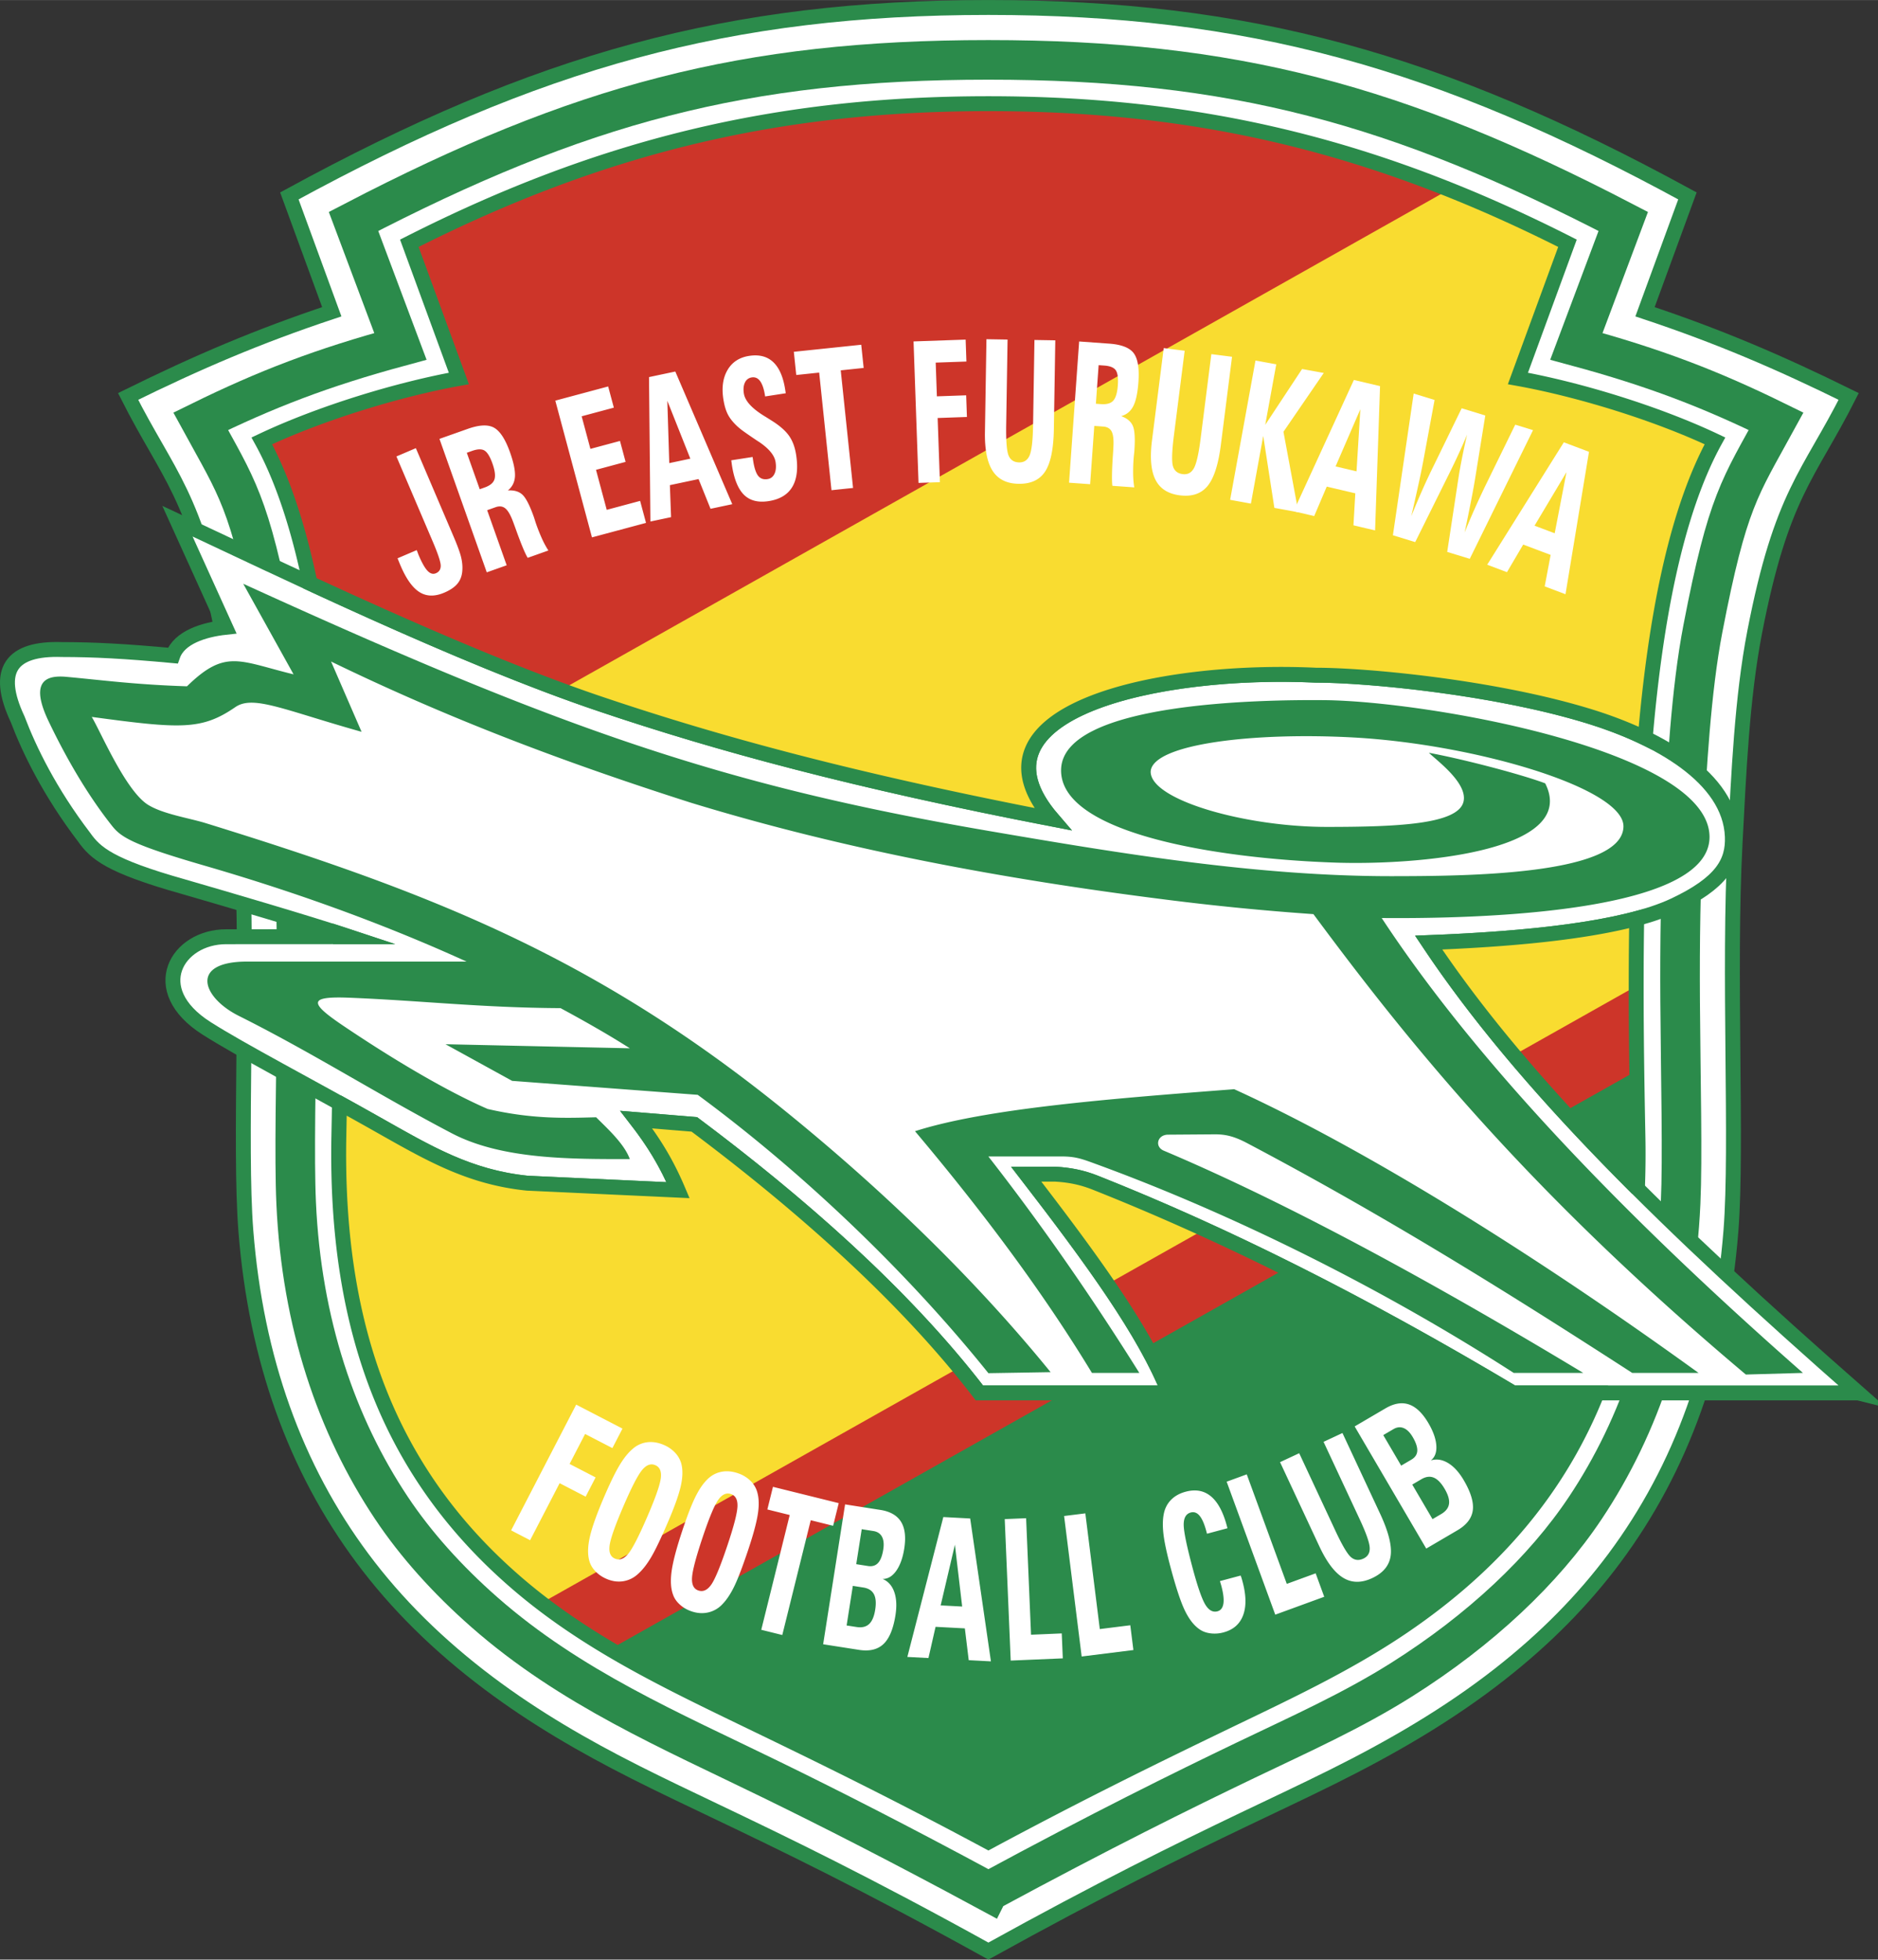
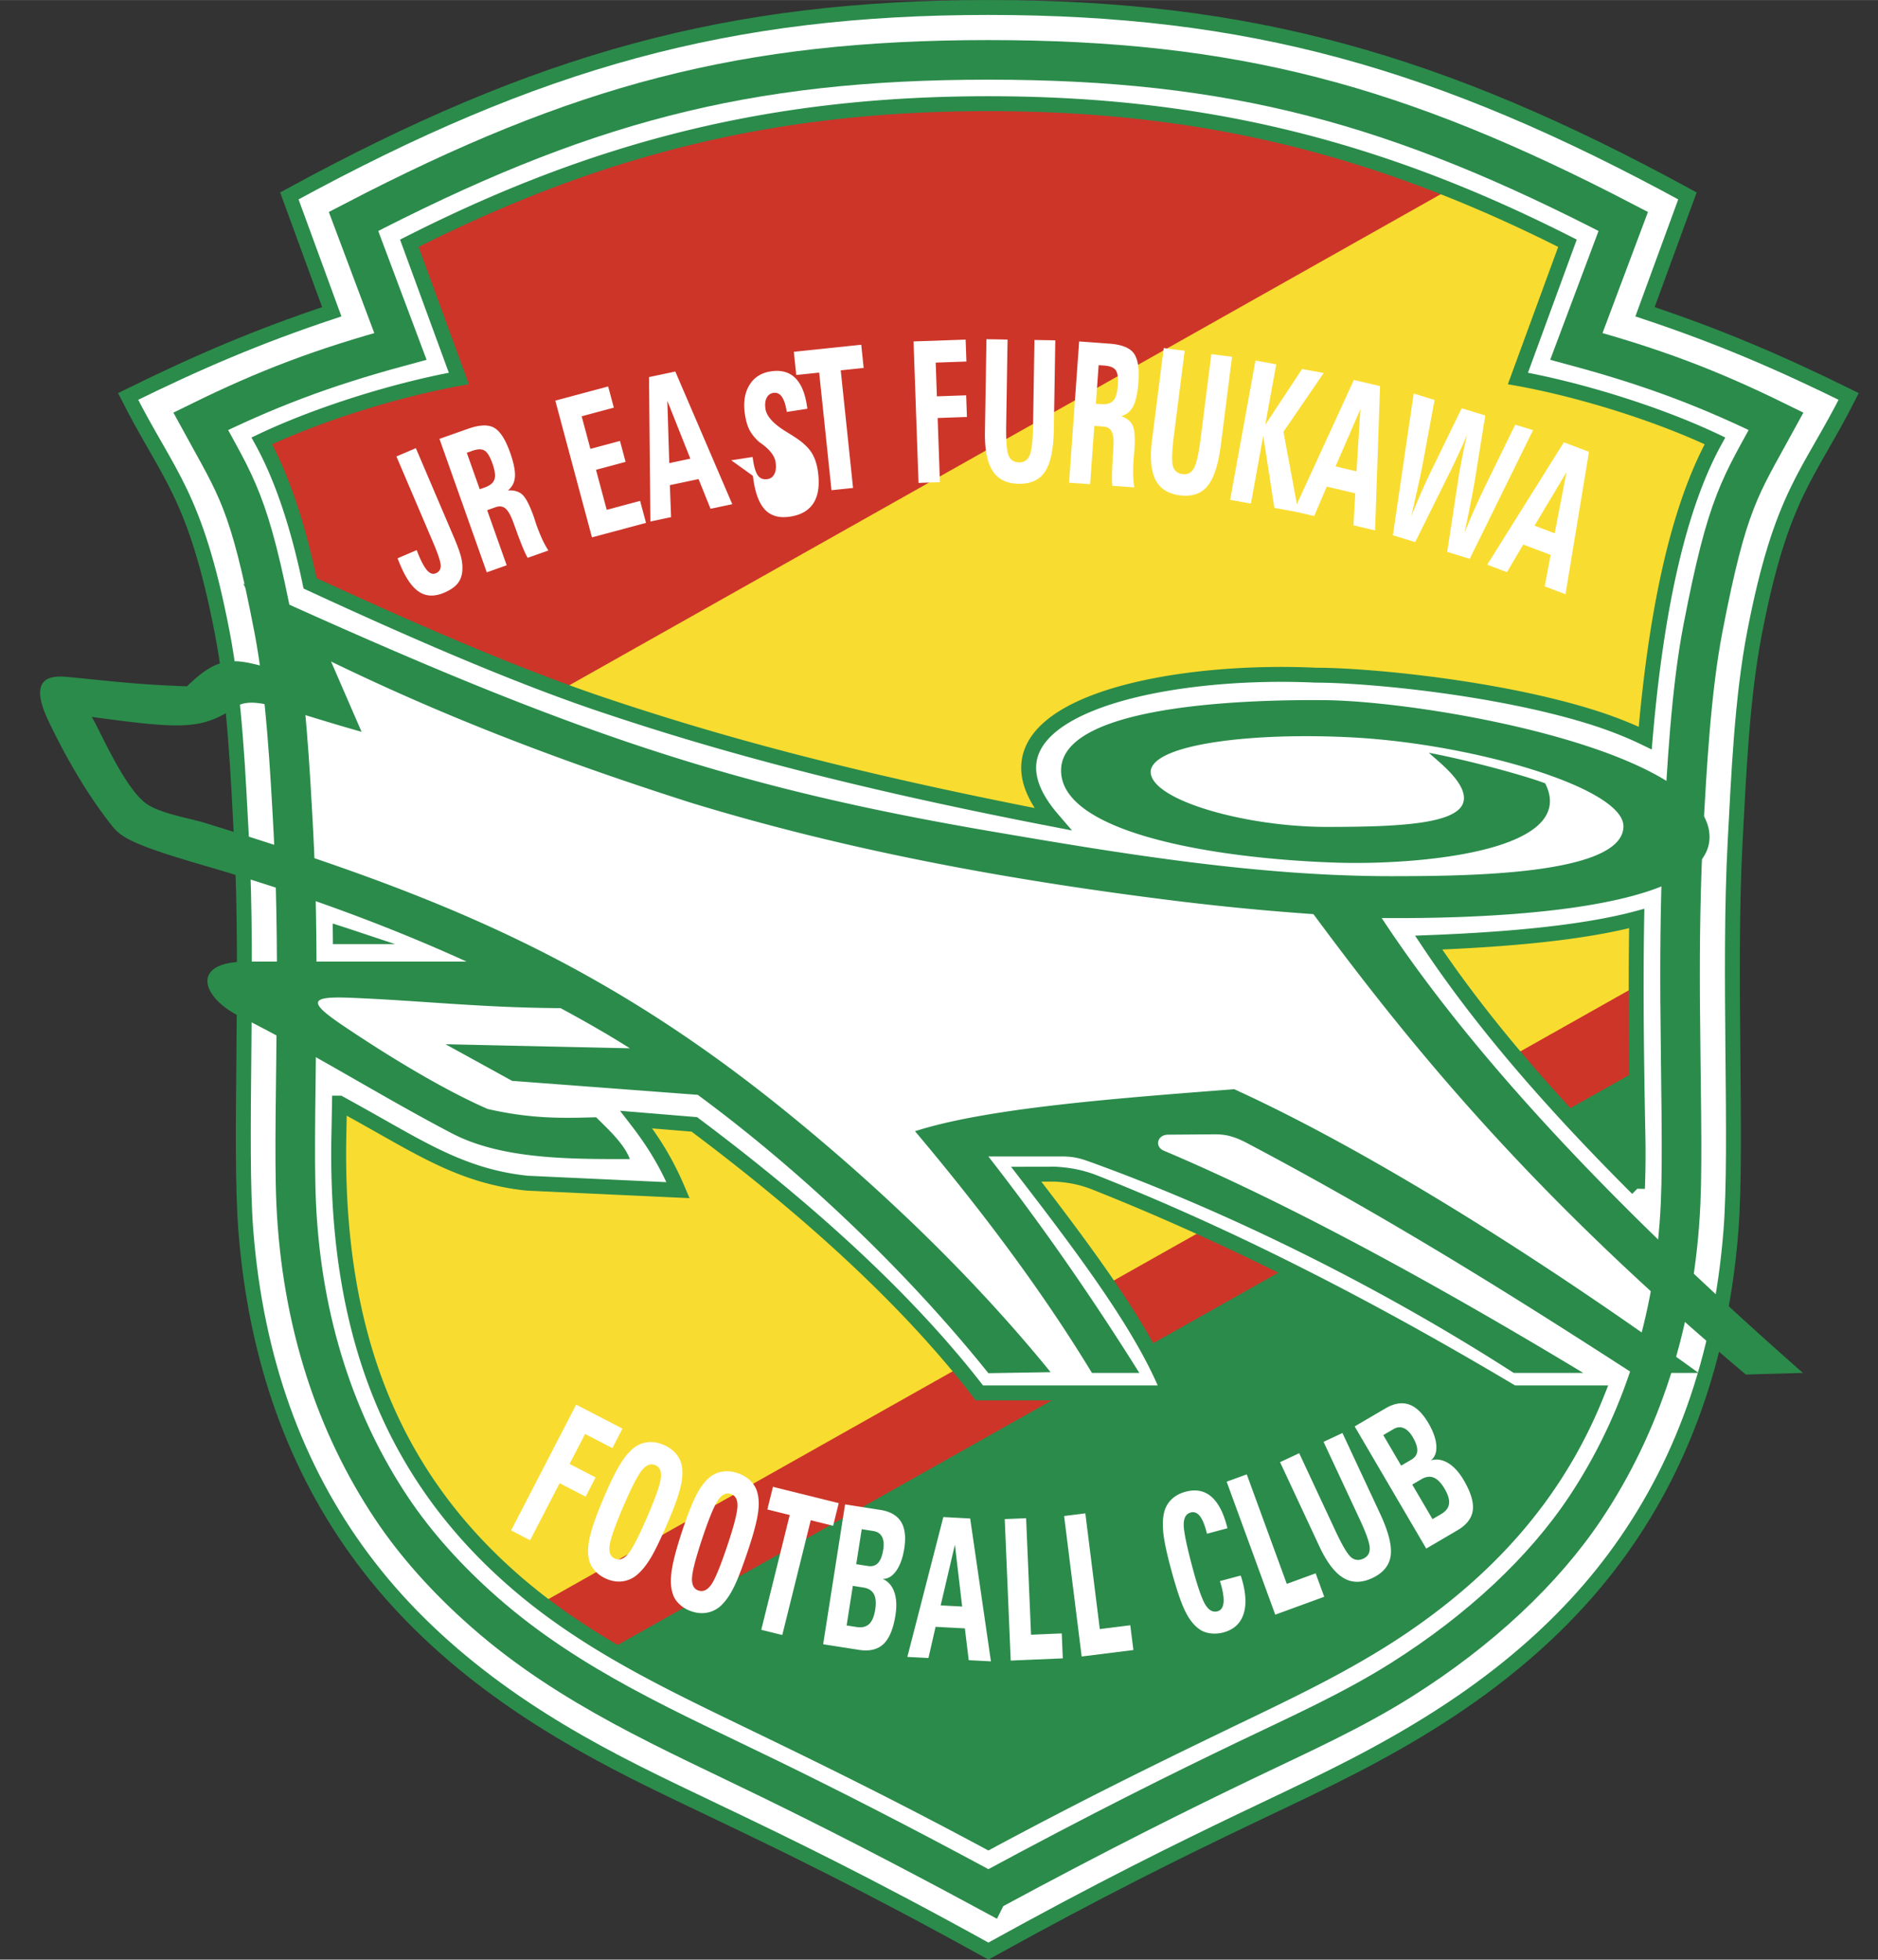
<svg xmlns="http://www.w3.org/2000/svg" width="2396" height="2500" viewBox="0 0 205.474 214.385">
  <rect x="0" y="0" width="205.474" height="214.385" fill="#333333" stroke="none" />
  <path d="M108.141.815C79.82.815 58.885 6.568 31.659 21.43L36.3 34.104c-8.122 2.705-14.677 5.517-22.284 9.265 4.409 8.71 7.352 10.672 10.281 25.751 1.412 7.273 1.756 15.753 2.142 22.943.769 14.356-.271 33.294.46 42.585 1.106 14.059 5.428 25.986 12.756 35.828 3.722 5 8.298 9.522 13.814 13.667 5.019 3.772 10.417 6.9 16.015 9.726 2.899 1.464 5.836 2.856 8.775 4.259 7.491 3.575 16.397 7.857 29.881 15.325 12.312-6.817 20.807-10.98 27.893-14.375 3.242-1.552 6.5-3.074 9.717-4.674 6.471-3.219 12.696-6.812 18.396-11.284 4.924-3.864 9.062-8.053 12.48-12.644 7.329-9.841 11.65-21.769 12.757-35.828.731-9.291-.308-28.229.461-42.585.385-7.19.729-15.67 2.142-22.943 2.928-15.079 5.871-17.042 10.28-25.751-7.607-3.748-14.162-6.56-22.284-9.265l4.641-12.674C157.396 6.568 136.462.815 108.141.815z" fill="#fff" stroke="#2b8b4b" stroke-width="1.631" stroke-miterlimit="20" />
  <path d="M108.141 206.949c-10.086-5.447-17.546-9.218-23.765-12.255-11.07-5.407-21.932-10.027-31.354-18.295-4.107-3.604-7.552-7.465-10.188-11.418-6.007-9.007-9.84-20.208-10.43-33.361-.227-5.047-.007-13.392.052-22.105.043-6.359-.053-12.901-.357-18.558-.361-6.715-.825-15.396-2.134-22.191-2.693-13.982-4.053-15.433-8.008-22.678 7.129-3.5 13.273-5.873 21.852-8.196L38.68 24.224C63.42 11.366 81.428 6.547 108.141 6.547s44.722 4.819 69.461 17.677l-5.129 13.667c8.578 2.323 14.722 4.696 21.852 8.196-3.955 7.245-5.314 8.696-8.008 22.678-1.309 6.795-1.773 15.476-2.134 22.191-.304 5.657-.401 12.199-.358 18.558.06 8.714.279 17.059.053 22.105-.59 13.153-4.423 24.354-10.431 33.361-4.546 6.816-11.493 13.357-20.098 18.782-5.44 3.43-11.268 6.029-17.049 8.804-7.094 3.407-15.586 7.594-28.159 14.383z" fill="none" stroke="#2b8b4b" stroke-width="4.332" stroke-miterlimit="20" />
-   <path d="M203.31 152.387c-20.824-18.287-36.646-33.735-46.999-49.267 10.721-.409 21.338-1.474 26.862-4.073 5.207-2.45 6.478-4.722 6.364-7.538-.261-6.501-8.243-10.83-15.439-13.077-10.424-3.254-24.601-4.573-30.123-4.566-17.237-.812-38.982 3.942-28.833 15.741-21.642-4.191-36.388-8.178-49.496-12.602-15.455-5.215-35.464-14.962-46.232-19.992l5.268 11.615c-2.351.256-5.069 1.084-5.775 3.095-5.227-.482-8.619-.661-12.13-.663-5.555-.187-7.363 2.259-4.851 7.613 1.287 3.388 3.508 7.967 7.287 12.926 1.23 1.727 2.742 3.116 10.833 5.397 4.78 1.386 13.375 3.895 18.154 5.477l-13.46.007c-5.342.003-8.836 5.757-2.146 10.016 3.754 2.391 11.105 6.221 18.515 10.401 5.695 3.212 10.139 5.88 16.582 6.545l16.497.763c-1.296-3.054-2.712-5.311-4.573-7.718l6.353.521c11.02 8.25 22.738 18.367 31.19 29.379h20.737c-2.644-6.674-8.394-14.567-15.614-23.927l3.144-.006c1.583.084 2.949.352 4.429.94 14.182 5.628 29.069 13.087 45.694 22.993h37.762z" fill="#fff" stroke="#2b8b4b" stroke-width="1.631" stroke-miterlimit="20" />
  <path d="M108.141 11.34c-23.151 0-42.392 4.653-63.356 15.272l5.42 14.792c-6.512 1.172-15.03 3.736-21.559 6.825 2.309 4.193 4.02 9.543 5.28 15.587 10.021 4.633 21.807 9.843 31.72 13.188 13.108 4.424 27.854 8.411 49.496 12.603-10.15-11.799 11.595-16.554 28.833-15.741 5.521-.007 19.699 1.312 30.123 4.566 1.968.615 3.995 1.385 5.906 2.312 1.102-12.853 3.326-24.697 7.631-32.516-6.529-3.088-15.046-5.652-21.558-6.825l5.421-14.792c-20.966-10.618-40.206-15.271-63.357-15.271zm-70.91 90.816l.003.317h.964c-.307-.102-.63-.208-.967-.317zm-.09 18.529c-.021 1.214-.043 2.407-.066 3.572-.552 28.113 10.231 46.354 34.598 58.954 8.416 4.352 19.686 9.294 36.469 18.313 16.783-9.02 28.053-13.961 36.469-18.313 15.059-7.787 24.927-17.729 30.14-30.824h-9.204c-16.625-9.906-31.512-17.365-45.694-22.993-1.48-.588-2.846-.855-4.429-.94l-3.144.006c7.221 9.36 12.971 17.253 15.614 23.927h-20.736c-8.452-11.012-20.171-21.129-31.19-29.379l-6.353-.521c1.861 2.408 3.277 4.664 4.573 7.718l-16.497-.763c-6.443-.665-10.887-3.333-16.582-6.545a542.93 542.93 0 0 0-3.968-2.212zm142.011 9.347a97.61 97.61 0 0 0 .055-5.775c-.141-7.187-.269-15.375-.133-23.771-5.88 1.577-14.289 2.311-22.764 2.634 5.879 8.819 13.523 17.612 22.842 26.912z" fill="#cd3529" />
  <path d="M37.23 102.156l.004.317h.965c-.308-.102-.632-.208-.969-.317zm-.089 18.529c-.021 1.214-.043 2.407-.066 3.572-.447 22.766 6.542 39.058 22.156 51.123l45.719-25.76c-8.218-9.938-18.893-19.058-28.983-26.612l-6.353-.521c1.861 2.408 3.277 4.664 4.574 7.718l-16.497-.763c-6.443-.665-10.887-3.333-16.582-6.545a564.628 564.628 0 0 0-3.968-2.212zm84.02 19.799l10.633-5.991a257.976 257.976 0 0 0-11.942-5.1c-1.479-.588-2.846-.855-4.428-.94l-3.145.006c3.325 4.312 6.339 8.312 8.882 12.025zm44.462-25.053l13.394-7.547c0-2.434.018-4.907.058-7.398-5.881 1.577-14.289 2.311-22.764 2.634 2.728 4.092 5.835 8.177 9.312 12.311zm14.38-34.685c1.102-12.854 3.326-24.698 7.632-32.517-6.529-3.088-15.047-5.652-21.559-6.825l5.42-14.792a121.91 121.91 0 0 0-13.185-5.75L61.363 75.49c1.458.538 2.889 1.045 4.283 1.515 13.108 4.424 27.854 8.411 49.497 12.603-10.15-11.799 11.595-16.554 28.832-15.741 5.521-.007 19.699 1.312 30.123 4.566 1.968.614 3.994 1.385 5.905 2.313z" fill="#f9dc30" />
  <path d="M66.713 180.454a92.673 92.673 0 0 0 4.959 2.757c8.416 4.352 19.686 9.294 36.469 18.313 16.783-9.02 28.053-13.961 36.469-18.313 15.059-7.787 24.928-17.729 30.14-30.824h-9.204c-8.703-5.186-16.929-9.7-24.828-13.632l-15.253 8.594c.974 1.752 1.792 3.43 2.428 5.037h-11.367l-49.813 28.068zm112.439-50.421c.075-1.878.093-3.802.055-5.776-.044-2.282-.088-4.664-.123-7.121l-7.997 4.506a264.114 264.114 0 0 0 8.065 8.391z" fill="#2b8b4b" />
  <path d="M143.704 100.007c10.579 14.283 23.601 30.413 47.31 50.37l6.246-.178c-21.479-18.875-36.587-35.314-46.087-49.767 6.68.052 36.033.063 35.867-8.942-.174-9.405-30.914-14.794-42.145-14.894-6.885-.061-28.622.232-28.8 7.591-.168 6.923 16.763 9.749 30.115 10.186 8.874.29 26.61-1.209 22.852-8.675-2.422-.925-8.793-2.615-12.725-3.343.896.87 4.259 3.318 3.788 5.341-.582 2.502-7.335 2.761-14.885 2.768-9.071.009-19.469-2.986-19.343-6.089.256-2.976 11.185-4.294 22.174-3.697 13.264.722 29.643 5.551 29.553 9.756-.113 5.345-17.5 5.408-25.225 5.42-14.728.024-29.756-2.468-44.257-4.956-29.124-4.995-46.606-11.103-81.529-27.035l5.507 9.911c-5.985-1.465-7.454-2.801-11.662 1.307-5.675-.184-9.197-.669-13.193-1.035-2.042-.187-4.129.296-1.951 4.854 1.785 3.736 4.133 7.911 6.966 11.475.987 1.242 2.324 2.071 10.016 4.302 8.968 2.601 18.799 5.992 28.75 10.521H27.028c-6.315 0-4.939 3.921-.899 5.94 8.041 4.018 15.417 8.722 23.311 12.85 5.51 2.882 13.081 2.817 19.468 2.817-.6-1.668-2.433-3.322-3.686-4.575-3.429.094-6.981.216-11.86-.906-4.352-1.889-10.111-5.264-15.818-9.113-3.755-2.532-3.817-3.243.716-3.059 7.932.322 14.356 1.092 23.071 1.139 1.384.745 2.765 1.514 4.142 2.31a97.888 97.888 0 0 1 3.439 2.083l-20.168-.444 7.286 4.007 20.309 1.529c10.832 7.971 22.469 18.826 31.802 30.452l6.805-.112c-9.618-11.829-20.479-21.648-29.122-28.643-20.808-16.841-38.736-23.822-63.327-31.423-1.806-.558-4.621-.977-6.274-1.988-2.471-1.51-5.222-8.044-6.185-9.632 9.736 1.315 12.022 1.465 15.712-1.073 1.96-1.349 5.297.312 13.81 2.703l-3.338-7.692c13.037 6.334 25.744 11.1 39.376 15.451 16.938 5.179 34.326 8.375 51.877 10.59a285.352 285.352 0 0 0 16.229 1.598zm42.136 50.192c-19.115-13.823-37.261-24.869-50.803-31.038-13.971 1.068-27.222 2.132-34.925 4.594 7.43 8.815 14.012 17.629 19.358 26.444h5.185c-5.505-8.789-11.01-16.627-16.515-23.679l8.023-.002c1.5 0 2.227.272 3.653.793 15.102 5.507 31.497 13.672 45.801 22.888h7.605c-15.586-9.4-31.797-18.359-45.895-24.315-1.016-.429-.72-1.741.471-1.75l5.125-.037c1.134-.002 2.07.194 3.542.971 15.224 8.038 28.723 16.468 42.116 25.13h7.259v.001z" fill="#2b8b4b" />
  <path d="M108.141 11.34c-23.151 0-42.392 4.653-63.356 15.272l5.42 14.792c-6.512 1.172-15.03 3.736-21.559 6.825 2.309 4.193 4.02 9.544 5.28 15.587 10.02 4.633 21.807 9.843 31.72 13.188 13.108 4.424 27.854 8.411 49.496 12.603-10.149-11.799 11.596-16.554 28.833-15.741 5.521-.007 19.698 1.312 30.123 4.566 1.968.615 3.994 1.385 5.906 2.312 1.102-12.853 3.326-24.697 7.631-32.516-6.529-3.088-15.046-5.652-21.558-6.825l5.421-14.792c-20.966-10.618-40.206-15.271-63.357-15.271zm-70.91 90.816l.003.317h.964c-.307-.102-.63-.208-.967-.317zm-.09 18.529c-.021 1.214-.043 2.407-.066 3.572-.422 21.524 5.799 37.261 19.674 49.111 7.082 6.047 15.189 10.068 23.486 14.084 7.232 3.501 16.236 7.801 27.906 14.072 10.358-5.567 18.617-9.581 25.399-12.86 6.778-3.277 13.654-6.437 19.906-10.674 10.177-6.897 17.191-15.268 21.305-25.603h-9.206c-16.625-9.906-31.512-17.365-45.694-22.993-1.48-.588-2.846-.855-4.429-.94l-3.144.006c7.221 9.36 12.971 17.253 15.614 23.927h-20.737c-8.452-11.012-20.17-21.129-31.19-29.379l-6.353-.521c1.861 2.408 3.278 4.664 4.573 7.718l-16.497-.763c-6.443-.665-10.887-3.333-16.582-6.545-1.33-.751-2.658-1.49-3.965-2.212zm142.012 9.35a98.59 98.59 0 0 0 .054-5.778c-.141-7.187-.269-15.375-.133-23.771-5.88 1.577-14.289 2.311-22.764 2.634 5.879 8.819 13.523 17.612 22.843 26.915z" fill="none" stroke="#2b8b4b" stroke-width="1.631" stroke-miterlimit="20" />
-   <path d="M43.495 61.077l2.098-.896c.03.071.07.172.118.305.049.132.086.228.111.285.351.821.672 1.383.965 1.686.294.303.595.388.906.255.362-.154.537-.438.526-.849-.012-.411-.302-1.283-.87-2.614l-3.976-9.315 2.126-.907 4.137 9.692c.424.994.696 1.743.815 2.245s.164.978.134 1.425c-.031.57-.203 1.05-.516 1.439s-.802.725-1.465 1.008c-1.03.439-1.929.423-2.694-.052-.766-.474-1.461-1.444-2.087-2.909-.09-.213-.158-.375-.201-.486s-.085-.216-.127-.312zM51.073 49.532l.58-.206c.607-.215 1.064-.224 1.371-.028.307.197.591.665.853 1.403.271.765.346 1.341.224 1.73s-.479.688-1.073.898l-.54.192-1.415-3.989zm-2.991-1.52l5.176 14.6 2.178-.772-2.136-6.026.921-.327c.419-.148.774-.106 1.062.126.289.232.568.709.839 1.432.103.269.242.651.418 1.146.529 1.45.927 2.394 1.196 2.834l2.262-.802a10.032 10.032 0 0 1-.67-1.231 19.502 19.502 0 0 1-.679-1.696c-.028-.08-.068-.203-.12-.371-.053-.167-.092-.292-.12-.371-.446-1.257-.859-2.065-1.238-2.426-.379-.36-.914-.519-1.603-.476.479-.384.737-.895.775-1.531.037-.635-.142-1.513-.539-2.632-.502-1.416-1.079-2.311-1.729-2.688-.651-.377-1.616-.339-2.893.114l-3.1 1.097zM64.767 58.788l-4.011-14.961 5.783-1.551.622 2.319-3.521.945.956 3.566 3.237-.868.614 2.29-3.238.869 1.174 4.378 3.653-.979.646 2.407-5.915 1.585zM73.013 43.846l2.517 6.33-2.305.488-.212-6.818zm7.106 11.311l-6.232-14.514-2.878.609.153 15.801 2.261-.479-.131-3.501 3.14-.664 1.308 3.251 2.379-.503zM80.007 50.355l2.334-.362.063.408c.123.793.305 1.345.547 1.653.241.308.585.427 1.032.358.344-.053.596-.247.755-.582s.199-.763.118-1.286c-.113-.73-.72-1.467-1.819-2.209a1.96 1.96 0 0 1-.164-.103 56.556 56.556 0 0 1-1.398-.958 8.18 8.18 0 0 1-.803-.634c-.483-.452-.833-.894-1.049-1.327-.217-.432-.377-.983-.48-1.65-.198-1.276-.043-2.343.463-3.199.507-.856 1.291-1.366 2.353-1.531 1.096-.17 1.974.055 2.635.674.661.619 1.098 1.621 1.313 3.008l.063.405-2.255.349-.013-.083c-.112-.72-.288-1.248-.529-1.583-.24-.335-.549-.474-.925-.415a.948.948 0 0 0-.738.551c-.158.315-.199.717-.124 1.203.128.826.906 1.669 2.333 2.528.367.228.653.408.858.539.813.527 1.407 1.062 1.779 1.604.372.542.621 1.22.747 2.031.231 1.491.093 2.663-.413 3.515-.506.853-1.372 1.374-2.597 1.563-1.143.177-2.038-.051-2.685-.684-.647-.634-1.089-1.715-1.327-3.245-.008-.056-.021-.142-.035-.261a11.113 11.113 0 0 0-.039-.277zM90.974 53.628L89.627 40.76l-2.508.263-.265-2.538 7.374-.772.266 2.538-2.508.263 1.347 12.867-2.359.247zM100.497 52.83l-.545-15.48 5.7-.2.084 2.4-3.36.118.13 3.69 3.203-.113.083 2.37-3.203.113.247 7.02-2.339.082zM115.461 37.23l-.157 9.715c-.035 2.168-.353 3.712-.953 4.633-.601.92-1.57 1.37-2.907 1.348-1.296-.021-2.241-.491-2.836-1.41-.595-.918-.876-2.333-.845-4.242l.164-10.167 2.312.038-.151 9.327c-.029 1.773.061 2.9.27 3.38.208.48.592.725 1.15.733.543.009.927-.251 1.148-.781.221-.529.346-1.625.373-3.286l.151-9.327 2.281.039zM120.203 39.947l.614.043c.642.046 1.064.22 1.267.523.202.303.275.845.22 1.627-.058.809-.221 1.368-.488 1.675-.267.308-.714.439-1.343.394l-.571-.041.301-4.221zm-2.133-2.591l-1.104 15.45 2.306.165.456-6.378.975.07c.444.032.752.212.923.541s.236.878.195 1.648c-.013.287-.038.693-.076 1.218-.096 1.54-.108 2.564-.039 3.076l2.394.171a10.259 10.259 0 0 1-.121-1.396 19.47 19.47 0 0 1 .057-1.827c.006-.084.018-.214.038-.388.019-.174.032-.304.038-.388.095-1.33.041-2.236-.163-2.718-.204-.482-.629-.841-1.278-1.078.593-.161 1.034-.525 1.323-1.092.289-.568.477-1.443.562-2.628.107-1.498-.063-2.549-.508-3.156-.446-.606-1.344-.958-2.696-1.054l-3.282-.236zM134.799 39.028l-1.224 9.639c-.273 2.151-.759 3.651-1.456 4.5-.698.85-1.71 1.189-3.038 1.021-1.286-.164-2.174-.734-2.664-1.713-.49-.978-.615-2.415-.374-4.309l1.281-10.087 2.292.291-1.175 9.254c-.223 1.76-.258 2.89-.103 3.389.154.5.509.785 1.063.855.539.069.948-.147 1.227-.649.278-.502.522-1.577.731-3.225l1.175-9.253 2.265.287zM134.59 54.679l2.773-15.239 2.274.414-1.206 6.622 4.031-6.108 2.372.432-4.41 6.435 1.636 8.805-2.63-.479-1.219-7.875-1.348 7.408-2.273-.415z" fill="#fff" />
+   <path d="M43.495 61.077l2.098-.896c.03.071.07.172.118.305.049.132.086.228.111.285.351.821.672 1.383.965 1.686.294.303.595.388.906.255.362-.154.537-.438.526-.849-.012-.411-.302-1.283-.87-2.614l-3.976-9.315 2.126-.907 4.137 9.692c.424.994.696 1.743.815 2.245s.164.978.134 1.425c-.031.57-.203 1.05-.516 1.439s-.802.725-1.465 1.008c-1.03.439-1.929.423-2.694-.052-.766-.474-1.461-1.444-2.087-2.909-.09-.213-.158-.375-.201-.486s-.085-.216-.127-.312zM51.073 49.532l.58-.206c.607-.215 1.064-.224 1.371-.028.307.197.591.665.853 1.403.271.765.346 1.341.224 1.73s-.479.688-1.073.898l-.54.192-1.415-3.989zm-2.991-1.52l5.176 14.6 2.178-.772-2.136-6.026.921-.327c.419-.148.774-.106 1.062.126.289.232.568.709.839 1.432.103.269.242.651.418 1.146.529 1.45.927 2.394 1.196 2.834l2.262-.802a10.032 10.032 0 0 1-.67-1.231 19.502 19.502 0 0 1-.679-1.696c-.028-.08-.068-.203-.12-.371-.053-.167-.092-.292-.12-.371-.446-1.257-.859-2.065-1.238-2.426-.379-.36-.914-.519-1.603-.476.479-.384.737-.895.775-1.531.037-.635-.142-1.513-.539-2.632-.502-1.416-1.079-2.311-1.729-2.688-.651-.377-1.616-.339-2.893.114l-3.1 1.097zM64.767 58.788l-4.011-14.961 5.783-1.551.622 2.319-3.521.945.956 3.566 3.237-.868.614 2.29-3.238.869 1.174 4.378 3.653-.979.646 2.407-5.915 1.585zM73.013 43.846l2.517 6.33-2.305.488-.212-6.818zm7.106 11.311l-6.232-14.514-2.878.609.153 15.801 2.261-.479-.131-3.501 3.14-.664 1.308 3.251 2.379-.503zM80.007 50.355l2.334-.362.063.408c.123.793.305 1.345.547 1.653.241.308.585.427 1.032.358.344-.053.596-.247.755-.582s.199-.763.118-1.286c-.113-.73-.72-1.467-1.819-2.209c-.483-.452-.833-.894-1.049-1.327-.217-.432-.377-.983-.48-1.65-.198-1.276-.043-2.343.463-3.199.507-.856 1.291-1.366 2.353-1.531 1.096-.17 1.974.055 2.635.674.661.619 1.098 1.621 1.313 3.008l.063.405-2.255.349-.013-.083c-.112-.72-.288-1.248-.529-1.583-.24-.335-.549-.474-.925-.415a.948.948 0 0 0-.738.551c-.158.315-.199.717-.124 1.203.128.826.906 1.669 2.333 2.528.367.228.653.408.858.539.813.527 1.407 1.062 1.779 1.604.372.542.621 1.22.747 2.031.231 1.491.093 2.663-.413 3.515-.506.853-1.372 1.374-2.597 1.563-1.143.177-2.038-.051-2.685-.684-.647-.634-1.089-1.715-1.327-3.245-.008-.056-.021-.142-.035-.261a11.113 11.113 0 0 0-.039-.277zM90.974 53.628L89.627 40.76l-2.508.263-.265-2.538 7.374-.772.266 2.538-2.508.263 1.347 12.867-2.359.247zM100.497 52.83l-.545-15.48 5.7-.2.084 2.4-3.36.118.13 3.69 3.203-.113.083 2.37-3.203.113.247 7.02-2.339.082zM115.461 37.23l-.157 9.715c-.035 2.168-.353 3.712-.953 4.633-.601.92-1.57 1.37-2.907 1.348-1.296-.021-2.241-.491-2.836-1.41-.595-.918-.876-2.333-.845-4.242l.164-10.167 2.312.038-.151 9.327c-.029 1.773.061 2.9.27 3.38.208.48.592.725 1.15.733.543.009.927-.251 1.148-.781.221-.529.346-1.625.373-3.286l.151-9.327 2.281.039zM120.203 39.947l.614.043c.642.046 1.064.22 1.267.523.202.303.275.845.22 1.627-.058.809-.221 1.368-.488 1.675-.267.308-.714.439-1.343.394l-.571-.041.301-4.221zm-2.133-2.591l-1.104 15.45 2.306.165.456-6.378.975.07c.444.032.752.212.923.541s.236.878.195 1.648c-.013.287-.038.693-.076 1.218-.096 1.54-.108 2.564-.039 3.076l2.394.171a10.259 10.259 0 0 1-.121-1.396 19.47 19.47 0 0 1 .057-1.827c.006-.084.018-.214.038-.388.019-.174.032-.304.038-.388.095-1.33.041-2.236-.163-2.718-.204-.482-.629-.841-1.278-1.078.593-.161 1.034-.525 1.323-1.092.289-.568.477-1.443.562-2.628.107-1.498-.063-2.549-.508-3.156-.446-.606-1.344-.958-2.696-1.054l-3.282-.236zM134.799 39.028l-1.224 9.639c-.273 2.151-.759 3.651-1.456 4.5-.698.85-1.71 1.189-3.038 1.021-1.286-.164-2.174-.734-2.664-1.713-.49-.978-.615-2.415-.374-4.309l1.281-10.087 2.292.291-1.175 9.254c-.223 1.76-.258 2.89-.103 3.389.154.5.509.785 1.063.855.539.069.948-.147 1.227-.649.278-.502.522-1.577.731-3.225l1.175-9.253 2.265.287zM134.59 54.679l2.773-15.239 2.274.414-1.206 6.622 4.031-6.108 2.372.432-4.41 6.435 1.636 8.805-2.63-.479-1.219-7.875-1.348 7.408-2.273-.415z" fill="#fff" />
  <path d="M148.838 44.765l-.419 6.799-2.292-.541 2.711-6.258zm1.612 13.26l.542-15.786-2.863-.674-6.591 14.361 2.25.53 1.373-3.223 3.124.735-.202 3.5 2.367.557zM152.399 58.557l2.273-15.504 2.287.701-1.275 6.881a82.118 82.118 0 0 1-.49 2.365c-.229 1.043-.49 2.2-.784 3.472.399-.99.801-1.945 1.208-2.865.406-.919.821-1.804 1.243-2.656l3.063-6.289 2.583.792-1.123 6.971a82.917 82.917 0 0 1-.431 2.356 225.144 225.144 0 0 1-.708 3.479c.34-.848.713-1.726 1.117-2.635a86.67 86.67 0 0 1 1.347-2.882l3.074-6.285 1.948.598-6.922 14.078-2.469-.756 1.25-8.206c.084-.538.2-1.185.348-1.941.147-.757.339-1.652.576-2.686-.253.611-.537 1.26-.85 1.947-.313.688-.691 1.48-1.135 2.376l-3.69 7.437-2.44-.748zM171.392 51.651l-1.291 6.688-2.205-.831 3.496-5.857zm-.109 13.357l2.57-15.584-2.752-1.038-8.385 13.393 2.163.815 1.776-3.02 3.003 1.132-.65 3.444 2.275.858zM55.922 167.425l7.12-13.756 5.065 2.622-1.104 2.133-2.986-1.545-1.697 3.278 2.846 1.474-1.09 2.106-2.846-1.474-3.229 6.239-2.079-1.077zM70.241 160.837c.473-.577.959-.758 1.46-.543.488.209.688.678.6 1.405-.087.727-.558 2.083-1.411 4.071-.965 2.246-1.683 3.652-2.155 4.218-.471.566-.957.74-1.458.525-.488-.209-.681-.689-.579-1.441.102-.751.604-2.179 1.508-4.283.885-2.057 1.563-3.375 2.035-3.952zm-2.071 12.155a3.038 3.038 0 0 0 1.605-.771c.499-.434.982-1.044 1.451-1.831.468-.788 1.085-2.076 1.854-3.867.739-1.72 1.212-3.056 1.418-4.008.207-.953.217-1.762.032-2.43a2.857 2.857 0 0 0-.677-1.167 3.634 3.634 0 0 0-1.229-.842c-.631-.271-1.244-.366-1.839-.287a2.951 2.951 0 0 0-1.6.755c-.481.411-.956 1.008-1.422 1.792-.466.783-1.017 1.917-1.654 3.398-.821 1.913-1.348 3.391-1.58 4.436-.231 1.045-.247 1.912-.047 2.6.108.405.329.783.664 1.132.334.35.736.625 1.206.827.614.266 1.219.352 1.818.263zM78.563 164.114c.423-.615.893-.835 1.41-.662.503.168.742.618.714 1.35-.027.732-.383 2.123-1.069 4.175-.775 2.319-1.374 3.779-1.797 4.383-.423.603-.893.817-1.409.644-.504-.168-.737-.63-.697-1.387s.423-2.222 1.148-4.394c.712-2.126 1.278-3.495 1.7-4.109zm-1.056 12.284a3.035 3.035 0 0 0 1.537-.9c.461-.474.893-1.122 1.293-1.946.401-.823.91-2.159 1.528-4.006.593-1.775.954-3.146 1.081-4.112.127-.966.07-1.774-.17-2.424a2.828 2.828 0 0 0-.771-1.106 3.602 3.602 0 0 0-1.294-.738c-.651-.218-1.27-.262-1.856-.132s-1.097.424-1.532.884c-.446.45-.869 1.085-1.268 1.905-.4.82-.855 1.994-1.366 3.523-.66 1.974-1.062 3.491-1.207 4.552-.144 1.06-.088 1.925.169 2.595.141.395.393.752.755 1.073.362.32.785.562 1.271.724.631.211 1.241.247 1.83.108zM83.29 178.304l3.114-12.558-2.447-.607.614-2.477 7.196 1.785-.614 2.477-2.448-.607-3.114 12.557-2.301-.57zM94.282 167.298l1.278.201c.439.068.752.276.938.624.185.347.232.81.141 1.388-.108.69-.298 1.183-.57 1.479-.272.296-.642.408-1.109.335l-1.278-.201.6-3.826zm-.973 6.199l1.155.181c.552.088.934.328 1.147.722.213.394.262.961.146 1.7-.117.746-.341 1.272-.671 1.577-.331.306-.788.413-1.374.321l-1.083-.169.68-4.332zm.667 7.001c1.151.181 2.046-.031 2.686-.636.639-.606 1.076-1.659 1.312-3.16.157-1.003.111-1.852-.136-2.546-.248-.694-.673-1.167-1.276-1.418.569.012 1.067-.283 1.492-.881.425-.6.72-1.414.881-2.444.196-1.251.079-2.226-.351-2.924-.431-.698-1.187-1.133-2.269-1.302l-3.854-.604-2.4 15.303 3.915.612zM104.477 168.993l.795 6.765-2.352-.125 1.557-6.64zm3.941 12.763l-2.27-15.631-2.938-.156-3.936 15.303 2.309.122.778-3.416 3.205.17.423 3.479 2.429.129zM110.583 181.67l-.654-15.477 2.339-.098.539 12.747 3.36-.143.115 2.729-5.699.242zM118.346 181.225l-1.921-15.371 2.323-.289 1.582 12.659 3.336-.417.339 2.711-5.659.707zM135.738 172.369c.035.078.066.164.096.257.029.094.068.234.119.423.397 1.486.416 2.708.056 3.668-.36.961-1.075 1.584-2.145 1.871a3.652 3.652 0 0 1-1.46.098c-.48-.067-.887-.227-1.223-.479-.583-.417-1.1-1.092-1.549-2.023-.45-.932-.967-2.498-1.557-4.699-.404-1.51-.66-2.697-.768-3.561-.107-.863-.104-1.609.012-2.234.114-.632.377-1.162.79-1.588.412-.426.95-.728 1.615-.905 1.084-.291 2.003-.124 2.758.499.754.623 1.335 1.694 1.742 3.214l.076.282-2.241.601-.076-.283c-.212-.789-.457-1.35-.735-1.684-.278-.334-.601-.452-.968-.354-.503.134-.759.564-.77 1.286-.011.722.312 2.308.967 4.757.55 2.056 1.015 3.398 1.394 4.026.379.629.824.875 1.333.739.36-.097.576-.375.649-.838.073-.461-.002-1.113-.227-1.952a15.466 15.466 0 0 0-.072-.248 7.286 7.286 0 0 1-.077-.268l2.261-.605zM139.527 176.648L134.21 162.1l2.199-.803 4.38 11.982 3.158-1.154.938 2.566-5.358 1.957zM146.879 156.774l4.11 8.805c.917 1.964 1.307 3.493 1.17 4.583-.136 1.091-.812 1.918-2.023 2.485-1.175.548-2.231.54-3.167-.027-.937-.565-1.808-1.714-2.616-3.444l-4.301-9.214 2.095-.978 3.945 8.452c.75 1.608 1.324 2.582 1.722 2.922.398.34.85.392 1.356.155.493-.229.724-.631.69-1.204-.032-.573-.399-1.612-1.103-3.117l-3.945-8.452 2.067-.966zM151.344 157.002l1.116-.653c.384-.226.758-.262 1.121-.111s.693.479.989.985c.353.602.518 1.104.495 1.506-.023.401-.239.722-.646.96l-1.117.655-1.958-3.342zm3.172 5.414l1.008-.591c.482-.282.93-.338 1.344-.169.416.171.812.578 1.19 1.224.382.652.542 1.2.479 1.646-.062.445-.349.818-.86 1.118l-.945.553-2.216-3.781zm4.949 4.997c1.005-.589 1.564-1.32 1.676-2.193.11-.873-.218-1.964-.986-3.275-.514-.876-1.085-1.504-1.717-1.885-.632-.381-1.26-.478-1.886-.29.448-.351.647-.894.597-1.627-.049-.733-.338-1.549-.866-2.45-.641-1.092-1.348-1.773-2.123-2.041-.776-.268-1.636-.125-2.58.429l-3.366 1.973 7.832 13.364 3.419-2.005z" fill="#fff" />
</svg>